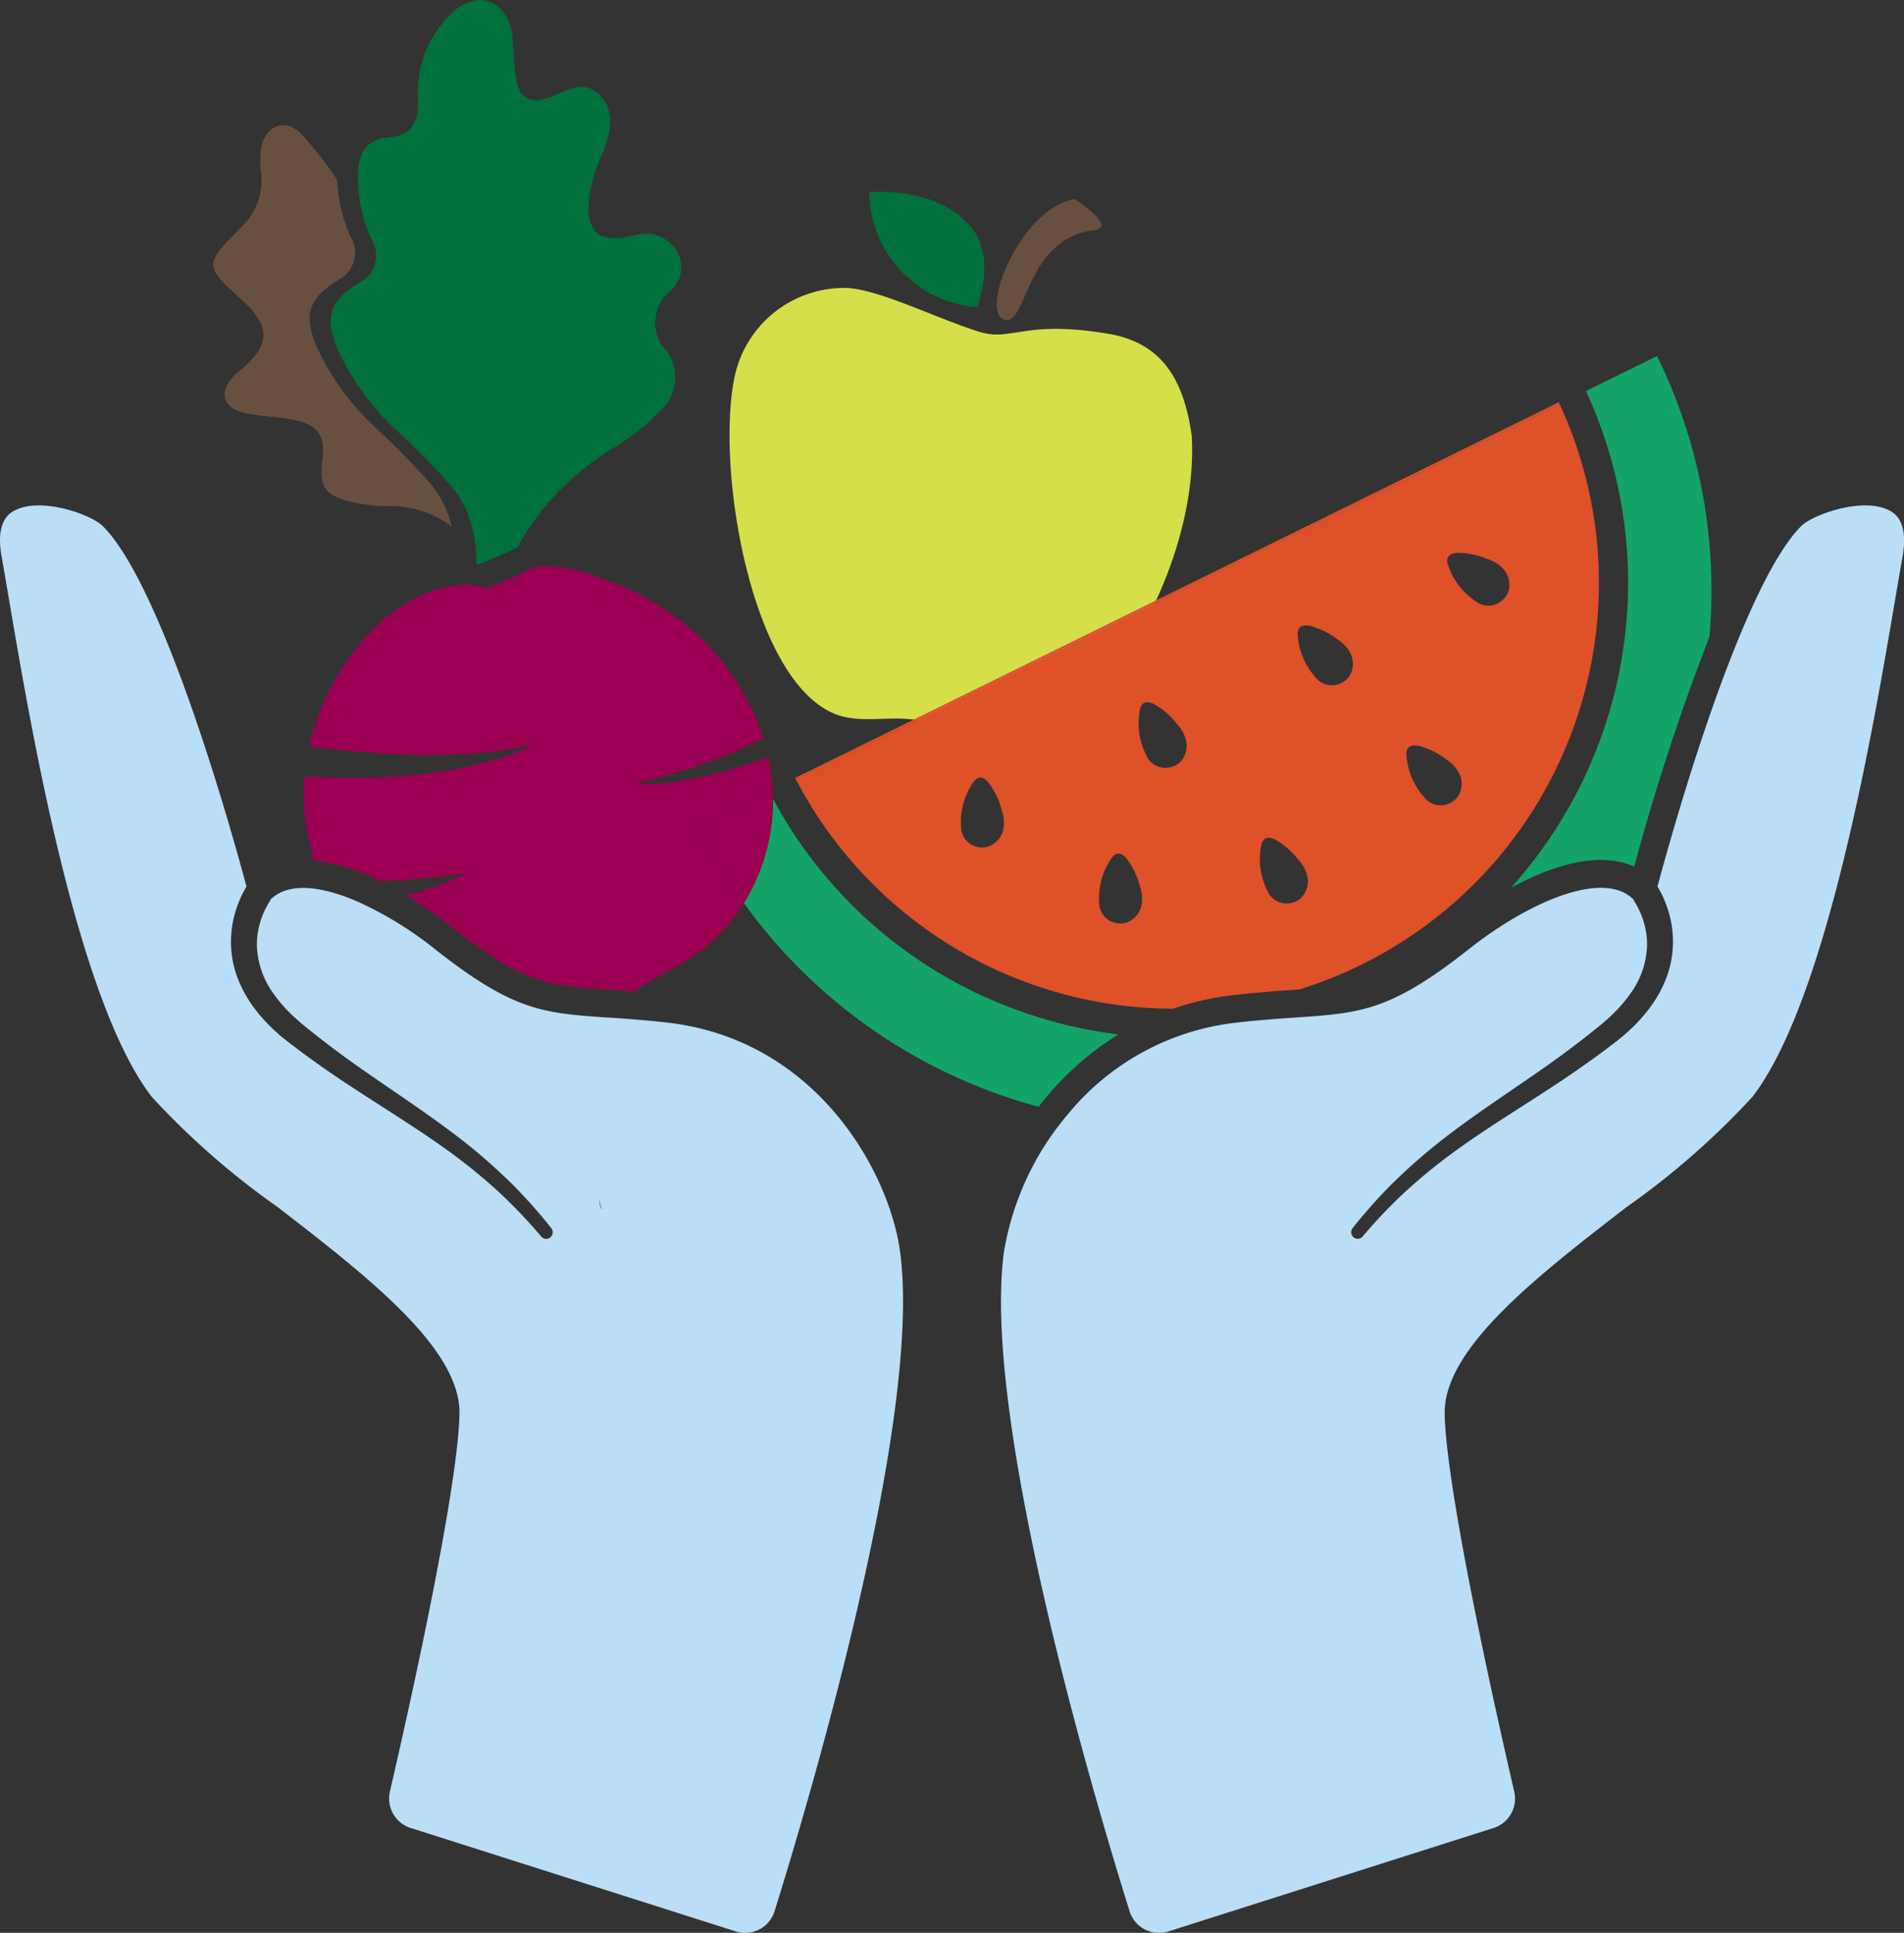
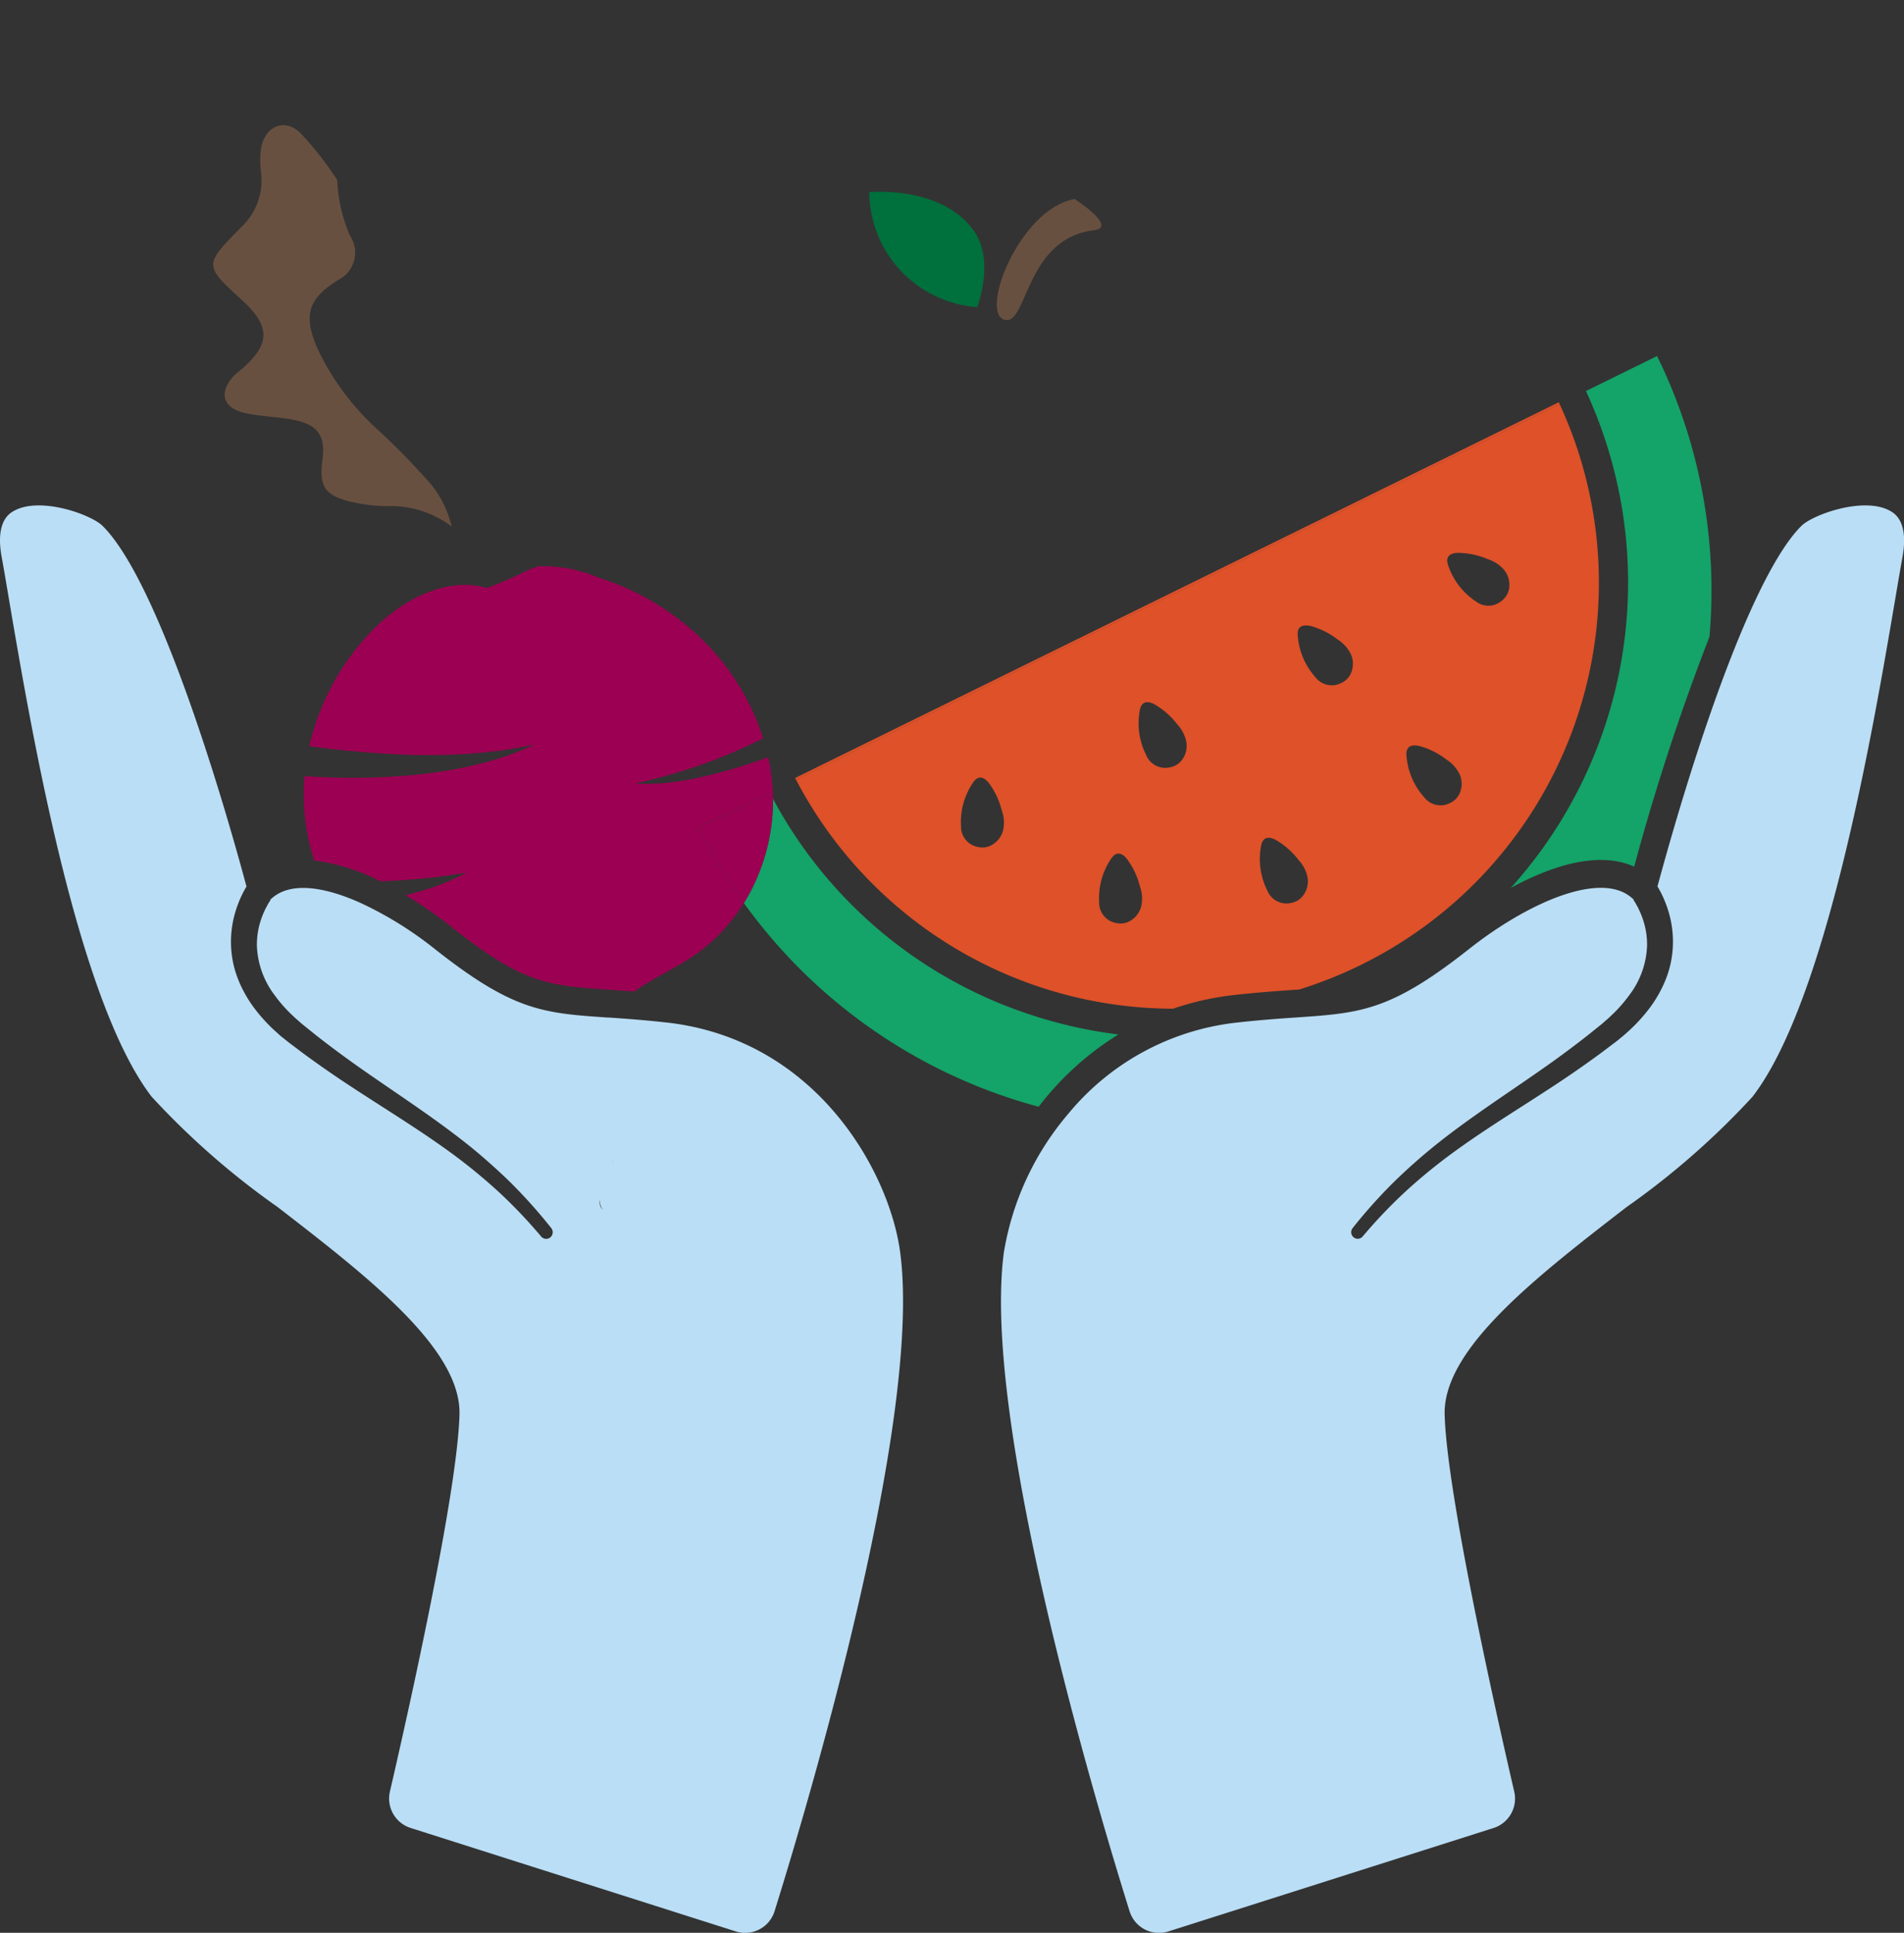
<svg xmlns="http://www.w3.org/2000/svg" width="90.823" height="92.158" viewBox="0 0 90.823 92.158">
  <rect x="0" y="0" width="90.823" height="92.158" fill="#333333" stroke="none" />
  <g id="Group_3344" data-name="Group 3344" transform="translate(-107.308 -140.34)">
    <g id="Group_3342" data-name="Group 3342" transform="translate(142.108 149.484)">
      <path id="Path_3830" data-name="Path 3830" d="M406.327,199.28s2.1,1.349.917,1.489c-3.208.38-3.173,4.386-4.185,4.281C401.7,204.909,403.641,199.76,406.327,199.28Z" transform="translate(-389.867 -198.934)" fill="#685040" />
-       <path id="Path_3831" data-name="Path 3831" d="M329.07,225.6a5.341,5.341,0,0,0-5.429,4.422c-.846,4.55.949,14.752,5.1,15.984,1.309.358,2.46-.068,3.947.252a29,29,0,0,0,4.189,1.157c3.361.291,8.984-7.857,8.608-14.755-.423-3.108-1.74-4.506-4.017-4.884-4.039-.671-4.566.41-6.16-.1-2.047-.652-4.679-1.977-6.235-2.077" transform="translate(-323.437 -221.012)" fill="#d4df49" />
      <path id="Path_3832" data-name="Path 3832" d="M369.806,199.019c-1.529-2.211-5.01-1.873-5.01-1.873a5.546,5.546,0,0,0,5.15,5.482S370.795,200.451,369.806,199.019Z" transform="translate(-358.133 -197.128)" fill="#00703c" />
    </g>
    <g id="Group_3343" data-name="Group 3343" transform="translate(107.308 140.34)">
      <path id="Path_3833" data-name="Path 3833" d="M222.623,399.434a10.218,10.218,0,0,0,1.513-.673c-.544.091-1.08.17-1.615.234s-1.071.1-1.6.139c-.3.017-.592.031-.888.042.405.2.811.421,1.211.661C221.707,399.724,222.17,399.591,222.623,399.434Z" transform="translate(-201.88 -357.152)" fill="none" />
      <path id="Path_3834" data-name="Path 3834" d="M393.912,372.207c-.009-.025-.018-.05-.028-.074l.021.053a3.7,3.7,0,0,0-.63-1.317c-.287-.335-.55-.313-.772.054a3.34,3.34,0,0,0-.54,2.03.982.982,0,0,0,.794.984.915.915,0,0,0,.778-.158,1.109,1.109,0,0,0,.445-.672,1.69,1.69,0,0,0,.027-.448A1.788,1.788,0,0,0,393.912,372.207Z" transform="translate(-346.122 -333.552)" fill="none" />
-       <path id="Path_3835" data-name="Path 3835" d="M492.594,328.027a.982.982,0,0,0,1.234.279.915.915,0,0,0,.512-.606,1.109,1.109,0,0,0-.069-.8,1.682,1.682,0,0,0-.257-.368,1.791,1.791,0,0,0-.355-.3l-.068-.04.05.028a3.706,3.706,0,0,0-1.311-.642c-.433-.085-.626.1-.572.522A3.342,3.342,0,0,0,492.594,328.027Z" transform="translate(-429.849 -295.735)" fill="none" />
      <path id="Path_3836" data-name="Path 3836" d="M446.781,349.743a1.779,1.779,0,0,0-.268-.377l-.055-.057.041.04a3.7,3.7,0,0,0-1.1-.955c-.4-.193-.63-.067-.686.358a3.34,3.34,0,0,0,.316,2.077.982.982,0,0,0,1.121.585.914.914,0,0,0,.65-.455,1.109,1.109,0,0,0,.139-.794A1.684,1.684,0,0,0,446.781,349.743Z" transform="translate(-390.35 -314.821)" fill="none" />
      <path id="Path_3837" data-name="Path 3837" d="M434.833,394.715q-.013-.037-.028-.074l.021.053a3.7,3.7,0,0,0-.63-1.317c-.287-.336-.55-.313-.772.054a3.341,3.341,0,0,0-.54,2.03.982.982,0,0,0,.794.984.914.914,0,0,0,.777-.158,1.109,1.109,0,0,0,.445-.672,1.674,1.674,0,0,0,.027-.448A1.784,1.784,0,0,0,434.833,394.715Z" transform="translate(-380.454 -352.436)" fill="none" />
      <path id="Path_3838" data-name="Path 3838" d="M524.811,363.565a.982.982,0,0,0,1.234.279.914.914,0,0,0,.512-.606,1.109,1.109,0,0,0-.069-.8,1.689,1.689,0,0,0-.257-.368,1.787,1.787,0,0,0-.355-.3l-.068-.041.05.028a3.7,3.7,0,0,0-1.311-.642c-.433-.085-.626.1-.572.522A3.34,3.34,0,0,0,524.811,363.565Z" transform="translate(-456.879 -325.552)" fill="none" />
      <path id="Path_3839" data-name="Path 3839" d="M537.415,306.344a.982.982,0,0,0,1.264-.038.914.914,0,0,0,.344-.715,1.109,1.109,0,0,0-.267-.761,1.69,1.69,0,0,0-.341-.293,1.787,1.787,0,0,0-.418-.2l-.076-.022.055.015a3.7,3.7,0,0,0-1.429-.294c-.441.026-.582.249-.424.648A3.34,3.34,0,0,0,537.415,306.344Z" transform="translate(-467.027 -277.678)" fill="none" />
      <path id="Path_3840" data-name="Path 3840" d="M482.071,391.573a.914.914,0,0,0,.65-.455,1.108,1.108,0,0,0,.139-.794,1.684,1.684,0,0,0-.154-.422,1.782,1.782,0,0,0-.267-.377l-.055-.057.041.04a3.7,3.7,0,0,0-1.1-.955c-.4-.193-.63-.067-.686.358a3.341,3.341,0,0,0,.316,2.077A.982.982,0,0,0,482.071,391.573Z" transform="translate(-420.489 -348.514)" fill="none" />
      <path id="Path_3841" data-name="Path 3841" d="M345.558,388.137a21.891,21.891,0,0,1-4.382-1.006A21.546,21.546,0,0,1,329.081,376.9h0a9.342,9.342,0,0,1-1.387,4.972,25.438,25.438,0,0,0,14.059,9.711A14.2,14.2,0,0,1,345.558,388.137Z" transform="translate(-292.209 -338.813)" fill="#14a368" />
      <path id="Path_3842" data-name="Path 3842" d="M560.777,270.13a107.044,107.044,0,0,1,3.591-10.964,25.357,25.357,0,0,0-2.5-13.385l-3.393,1.669a21.743,21.743,0,0,1-3.585,23.693C557,269.989,559.183,269.4,560.777,270.13Z" transform="translate(-482.824 -228.805)" fill="#14a368" />
      <path id="Path_3843" data-name="Path 3843" d="M379.3,259.456,342.87,277.372l.044.083,36.421-17.913C379.322,259.513,379.31,259.484,379.3,259.456Z" transform="translate(-304.942 -240.277)" fill="#de5129" />
      <path id="Path_3844" data-name="Path 3844" d="M366.927,287.918l.219-.015a20.57,20.57,0,0,0,2.954-1.179,20.3,20.3,0,0,0,9.465-26.738L343.143,277.9a20.348,20.348,0,0,0,17.983,10.918,13.69,13.69,0,0,1,2.943-.656C365.2,288.037,366.117,287.974,366.927,287.918Zm7.765-20.836a3.7,3.7,0,0,1,1.429.294l-.055-.015.076.022a1.785,1.785,0,0,1,.418.2,1.69,1.69,0,0,1,.341.293,1.109,1.109,0,0,1,.267.761.914.914,0,0,1-.344.715.982.982,0,0,1-1.264.038,3.34,3.34,0,0,1-1.291-1.657C374.109,267.331,374.251,267.108,374.692,267.082Zm-1.853,9.2a3.7,3.7,0,0,1,1.311.642l-.05-.028.068.041a1.785,1.785,0,0,1,.355.3,1.688,1.688,0,0,1,.257.368,1.109,1.109,0,0,1,.069.8.914.914,0,0,1-.512.606.982.982,0,0,1-1.234-.279,3.339,3.339,0,0,1-.836-1.927C372.212,276.382,372.405,276.2,372.838,276.286Zm-5.187-5.722a3.705,3.705,0,0,1,1.311.642l-.05-.028.068.04a1.791,1.791,0,0,1,.355.3,1.681,1.681,0,0,1,.257.368,1.109,1.109,0,0,1,.069.8.915.915,0,0,1-.512.606.982.982,0,0,1-1.234-.279,3.341,3.341,0,0,1-.836-1.927C367.025,270.66,367.218,270.479,367.651,270.564Zm-2.336,10.555c.057-.425.289-.551.686-.358a3.7,3.7,0,0,1,1.1.955l-.041-.04.055.057a1.786,1.786,0,0,1,.267.377,1.685,1.685,0,0,1,.154.422,1.109,1.109,0,0,1-.139.794.914.914,0,0,1-.65.455.982.982,0,0,1-1.121-.585A3.341,3.341,0,0,1,365.315,281.119Zm-12.287-.841a1.109,1.109,0,0,1-.445.672.915.915,0,0,1-.778.157.982.982,0,0,1-.794-.984,3.34,3.34,0,0,1,.54-2.03c.222-.367.485-.389.772-.054a3.7,3.7,0,0,1,.63,1.317l-.021-.053c.01.024.019.049.028.074a1.787,1.787,0,0,1,.095.453A1.689,1.689,0,0,1,353.028,280.277Zm6.589,3.624a1.108,1.108,0,0,1-.445.672.914.914,0,0,1-.777.158.982.982,0,0,1-.794-.984,3.341,3.341,0,0,1,.54-2.03c.222-.367.485-.389.772-.054a3.7,3.7,0,0,1,.63,1.317l-.021-.053q.015.037.028.074a1.784,1.784,0,0,1,.094.453A1.673,1.673,0,0,1,359.616,283.9Zm2-7.042a.914.914,0,0,1-.65.455.982.982,0,0,1-1.121-.585,3.34,3.34,0,0,1-.316-2.077c.057-.425.289-.551.686-.358a3.7,3.7,0,0,1,1.1.955l-.041-.04.055.057a1.781,1.781,0,0,1,.268.377,1.687,1.687,0,0,1,.154.422A1.109,1.109,0,0,1,361.618,276.859Z" transform="translate(-305.171 -240.722)" fill="#de5129" />
      <path id="Path_3845" data-name="Path 3845" d="M446.222,290.245c-1.256-.659-3.646.2-4.192.74-1.315,1.308-2.927,4.727-4.664,9.889-1.117,3.321-1.952,6.386-2.2,7.3.017.028.035.056.05.084.07.121.133.244.192.369a5.426,5.426,0,0,1,.292.77,4.97,4.97,0,0,1,.2,1.639,4.843,4.843,0,0,1-.354,1.607,5.958,5.958,0,0,1-.8,1.389,7.838,7.838,0,0,1-1.066,1.135c-.093.089-.194.166-.292.248s-.2.166-.3.236l-.587.444q-1.184.872-2.409,1.67c-1.628,1.066-3.276,2.065-4.813,3.2a26.283,26.283,0,0,0-2.2,1.819,24.013,24.013,0,0,0-1.968,2.072l-.006.007a.309.309,0,0,1-.339.093.314.314,0,0,1-.14-.492,24.7,24.7,0,0,1,1.962-2.193q.55-.536,1.129-1.042.53-.463,1.084-.9c1.542-1.21,3.177-2.268,4.752-3.369q1.186-.822,2.31-1.706l.557-.448c.1-.074.177-.15.264-.225s.175-.148.254-.229a6.72,6.72,0,0,0,.888-1,4.133,4.133,0,0,0,.844-2.354,3.717,3.717,0,0,0-.188-1.222,4.151,4.151,0,0,0-.239-.578c-.047-.093-.1-.184-.151-.27-.023-.038-.048-.075-.072-.111l-.01-.015-.04-.057a1.815,1.815,0,0,0-.62-.367c-1.728-.61-4.784.894-7.159,2.77-3.466,2.737-4.932,3.029-7.564,3.225l-.679.048c-.8.055-1.7.117-2.8.239a12.135,12.135,0,0,0-8.092,4.36,13.569,13.569,0,0,0-3.07,6.62c-1.052,8.012,4.372,26.2,6,31.4a1.469,1.469,0,0,0,1.849.961l15.512-4.932a1.47,1.47,0,0,0,.987-1.733c-.864-3.733-3.22-14.22-3.319-17.98-.082-3.127,4.366-6.563,8.668-9.887a37.236,37.236,0,0,0,6.015-5.265c3.559-4.615,5.754-17.525,6.809-23.73.134-.79.25-1.473.348-2.012C447.16,290.737,446.454,290.366,446.222,290.245Z" transform="translate(-356.103 -265.908)" fill="#badef5" />
      <path id="Path_3846" data-name="Path 3846" d="M590.96,406.418c-.01-.009-.02-.017-.03-.026l.04.057.01.015.013-.015Z" transform="translate(-513.061 -363.554)" fill="#fff" />
-       <path id="Path_3847" data-name="Path 3847" d="M509.92,502.517q-.183.215-.364.439Z" transform="translate(-444.789 -444.202)" fill="#fff" />
+       <path id="Path_3847" data-name="Path 3847" d="M509.92,502.517Z" transform="translate(-444.789 -444.202)" fill="#fff" />
      <path id="Path_3848" data-name="Path 3848" d="M171.866,185.774c1.358,1.241,1.348,2.1-.039,3.292a4.207,4.207,0,0,0-.351.3c-.741.792-.553,1.531.505,1.775.746.172,1.528.178,2.283.32,1.209.228,1.581.76,1.429,1.926-.165,1.258.1,1.681,1.336,1.986a8.064,8.064,0,0,0,1.714.216,4.818,4.818,0,0,1,3.115.97,4.991,4.991,0,0,0-1-2.028,34.01,34.01,0,0,0-2.589-2.644,12.3,12.3,0,0,1-2.8-3.787c-.719-1.64-.467-2.433,1.074-3.354a1.445,1.445,0,0,0,.471-2.038,7.4,7.4,0,0,1-.616-2.669,15.75,15.75,0,0,0-1.7-2.181c-.75-.819-1.754-.42-1.933.676a4.17,4.17,0,0,0,0,1.148,3.056,3.056,0,0,1-.959,2.616C170.034,184.1,170.034,184.1,171.866,185.774Z" transform="translate(-160.312 -171.454)" fill="#685040" />
-       <path id="Path_3849" data-name="Path 3849" d="M207.19,151.721a1.446,1.446,0,0,1-.471,2.038c-1.542.921-1.793,1.714-1.074,3.354a12.3,12.3,0,0,0,2.8,3.787,34.042,34.042,0,0,1,2.589,2.644,4.992,4.992,0,0,1,1,2.028,7.364,7.364,0,0,1,.185,1.715,20.055,20.055,0,0,0,1.944-.846,12.76,12.76,0,0,1,4.626-4.762,10.765,10.765,0,0,0,2.246-1.8,2.12,2.12,0,0,0,.273-2.777,1.957,1.957,0,0,1,.211-2.933,1.507,1.507,0,0,0,.213-1.93,1.724,1.724,0,0,0-1.834-.713c-.267.044-.529.119-.8.154-1,.131-1.5-.324-1.546-1.331a6.524,6.524,0,0,1,.678-2.667c.369-.968.665-1.989-.154-2.82-.741-.752-1.568-.186-2.354.113-.843.321-1.468.1-1.61-.871-.106-.721-.13-1.453-.191-2.181-.315-1.576-1.6-2.072-2.805-1.033a5.248,5.248,0,0,0-1.685,4.273c.017,1.058-.331,1.632-1.378,1.724-1.125.1-1.481.773-1.494,1.807,0,.121,0,.242,0,.361A7.4,7.4,0,0,0,207.19,151.721Z" transform="translate(-189.489 -140.34)" fill="#00703c" />
      <path id="Path_3850" data-name="Path 3850" d="M219.553,318.611c.051.1.1.2.157.294a9.818,9.818,0,0,0-.227-1.981q-.732.262-1.474.489c-.529.158-1.061.3-1.6.426a15.338,15.338,0,0,1-1.627.286,10.125,10.125,0,0,1-1.646.052c.535-.125,1.059-.254,1.578-.4s1.03-.309,1.538-.484,1.006-.375,1.5-.584.979-.438,1.459-.675l.03-.015a11.37,11.37,0,0,0-2.025-3.742,11.631,11.631,0,0,0-.965-1.05,12.406,12.406,0,0,0-4.852-2.868,6.674,6.674,0,0,0-2.854-.542,3.392,3.392,0,0,0-.531.187,20.028,20.028,0,0,1-1.944.846c-1.983-.572-4.147.612-5.586,2.139a11.684,11.684,0,0,0-2.893,5.405q.563.075,1.128.141c.265.031.531.057.8.083l.4.038.4.033c.533.04,1.067.075,1.6.1s1.07.03,1.605.026,1.071-.022,1.607-.056c.267-.021.536-.036.8-.066s.535-.059.8-.092c.534-.075,1.067-.173,1.6-.292a12.754,12.754,0,0,1-1.526.615c-.523.171-1.057.312-1.6.434s-1.084.214-1.631.29-1.1.133-1.648.172-1.1.066-1.655.075l-.414.006h-.414c-.276,0-.552-.008-.829-.017q-.626-.018-1.252-.063c-.012.141-.022.281-.028.423a10.268,10.268,0,0,0,.493,3.6,9.512,9.512,0,0,1,3.152.992c.3-.011.592-.024.888-.042.533-.037,1.068-.078,1.6-.139s1.071-.143,1.615-.234a10.224,10.224,0,0,1-1.513.673c-.454.157-.916.29-1.383.4a20.97,20.97,0,0,1,2.191,1.52c3.433,2.711,4.545,2.788,7.516,2.992.373.026.77.053,1.2.087.918-.66,1.978-1.11,2.909-1.755a8.287,8.287,0,0,0,2.311-2.466,25.613,25.613,0,0,1-2.163-3.6Z" transform="translate(-182.838 -280.815)" fill="#9c0052" />
      <path id="Path_3851" data-name="Path 3851" d="M317.813,375.374c-.053-.1-.106-.195-.157-.294l-3.393,1.669a25.619,25.619,0,0,0,2.163,3.6,9.342,9.342,0,0,0,1.387-4.972Z" transform="translate(-280.941 -337.284)" fill="#9c0052" />
      <path id="Path_3852" data-name="Path 3852" d="M150.25,325.639c-.5-3.824-3.977-10.185-11.162-10.979-1.077-.119-1.963-.181-2.747-.235l-.056,0c-3.083-.212-4.49-.309-8.243-3.273a17.5,17.5,0,0,0-3.529-2.189c-1.732-.781-3.352-1.028-4.25-.213l-.04.057-.01.015c-.024.036-.048.073-.072.111-.053.087-.1.177-.151.27a4.145,4.145,0,0,0-.24.578,3.719,3.719,0,0,0-.187,1.222,4.132,4.132,0,0,0,.844,2.354,6.709,6.709,0,0,0,.888,1c.079.081.168.153.254.229s.168.151.264.225l.557.448q1.126.883,2.31,1.706c1.575,1.1,3.21,2.159,4.753,3.369q.554.433,1.084.9.578.505,1.129,1.042a24.645,24.645,0,0,1,1.952,2.181.323.323,0,0,1,0,.412.312.312,0,0,1-.473,0l-.006-.007a24.028,24.028,0,0,0-1.968-2.072,26.271,26.271,0,0,0-2.2-1.819c-1.538-1.134-3.185-2.132-4.813-3.2q-1.223-.795-2.409-1.67l-.587-.444c-.1-.071-.2-.157-.3-.236s-.2-.159-.292-.248a7.839,7.839,0,0,1-1.065-1.135,5.952,5.952,0,0,1-.8-1.389,4.838,4.838,0,0,1-.354-1.607,4.971,4.971,0,0,1,.2-1.639,5.451,5.451,0,0,1,.292-.77c.059-.125.122-.247.192-.369.016-.028.034-.056.051-.084-.536-2.01-3.887-14.236-6.861-17.194-.546-.543-2.936-1.4-4.192-.74-.232.122-.938.493-.627,2.213.1.539.214,1.221.348,2.012,1.055,6.2,3.25,19.115,6.809,23.73a37.243,37.243,0,0,0,6.015,5.265c4.3,3.323,8.75,6.76,8.668,9.887-.1,3.76-2.455,14.247-3.319,17.98a1.471,1.471,0,0,0,.987,1.733L142.406,358a1.47,1.47,0,0,0,1.849-.961C145.878,351.841,151.3,333.65,150.25,325.639Zm-14.237-2.783-.018.053Zm.5-1.351c0,.024-.008.048-.013.072C136.508,321.553,136.512,321.529,136.516,321.505Zm-.025.126c-.006.024-.012.048-.018.071C136.479,321.679,136.485,321.655,136.491,321.631Zm-.033.124c-.007.024-.015.048-.023.072C136.443,321.8,136.451,321.779,136.458,321.755Zm-.04.124-.027.073Zm-.046.123-.031.077Zm-.05.122-.038.087Zm-.053.122-.056.127Zm-.106.24-.017.039Zm-.053.122-.02.049Zm-.051.123-.02.051Zm.475-1.405c0-.028,0-.056,0-.085C136.535,321.27,136.536,321.3,136.535,321.326Zm0,.05c0,.025,0,.05-.007.076C136.527,321.427,136.529,321.4,136.531,321.377Zm-.011-.305a1.255,1.255,0,0,1,.014.128A1.255,1.255,0,0,0,136.521,321.071Zm-.592,2.07c.013-.06.031-.119.049-.178a.624.624,0,0,0,.087.625.3.3,0,0,1-.029-.024A.457.457,0,0,1,135.929,323.141Zm.155.462a.29.29,0,0,0,.074.04A.309.309,0,0,1,136.084,323.6Zm.075.04a.314.314,0,0,0,.087.015A.313.313,0,0,1,136.158,323.643Zm.109.016a.447.447,0,0,0,.087-.009A.447.447,0,0,1,136.267,323.658Zm.2-.044c.028-.011.055-.023.082-.035C136.52,323.591,136.493,323.6,136.465,323.614Zm-.11.035a.715.715,0,0,0,.088-.027A.715.715,0,0,1,136.355,323.649Z" transform="translate(-107.308 -265.908)" fill="#badef5" />
      <path id="Path_3853" data-name="Path 3853" d="M187.377,406.447l.013.015.01-.015.04-.057-.03.026Z" transform="translate(-174.485 -363.554)" fill="#fff" />
      <path id="Path_3854" data-name="Path 3854" d="M266.877,502.517l.364.439Q267.06,502.731,266.877,502.517Z" transform="translate(-241.184 -444.202)" fill="#fff" />
    </g>
  </g>
</svg>